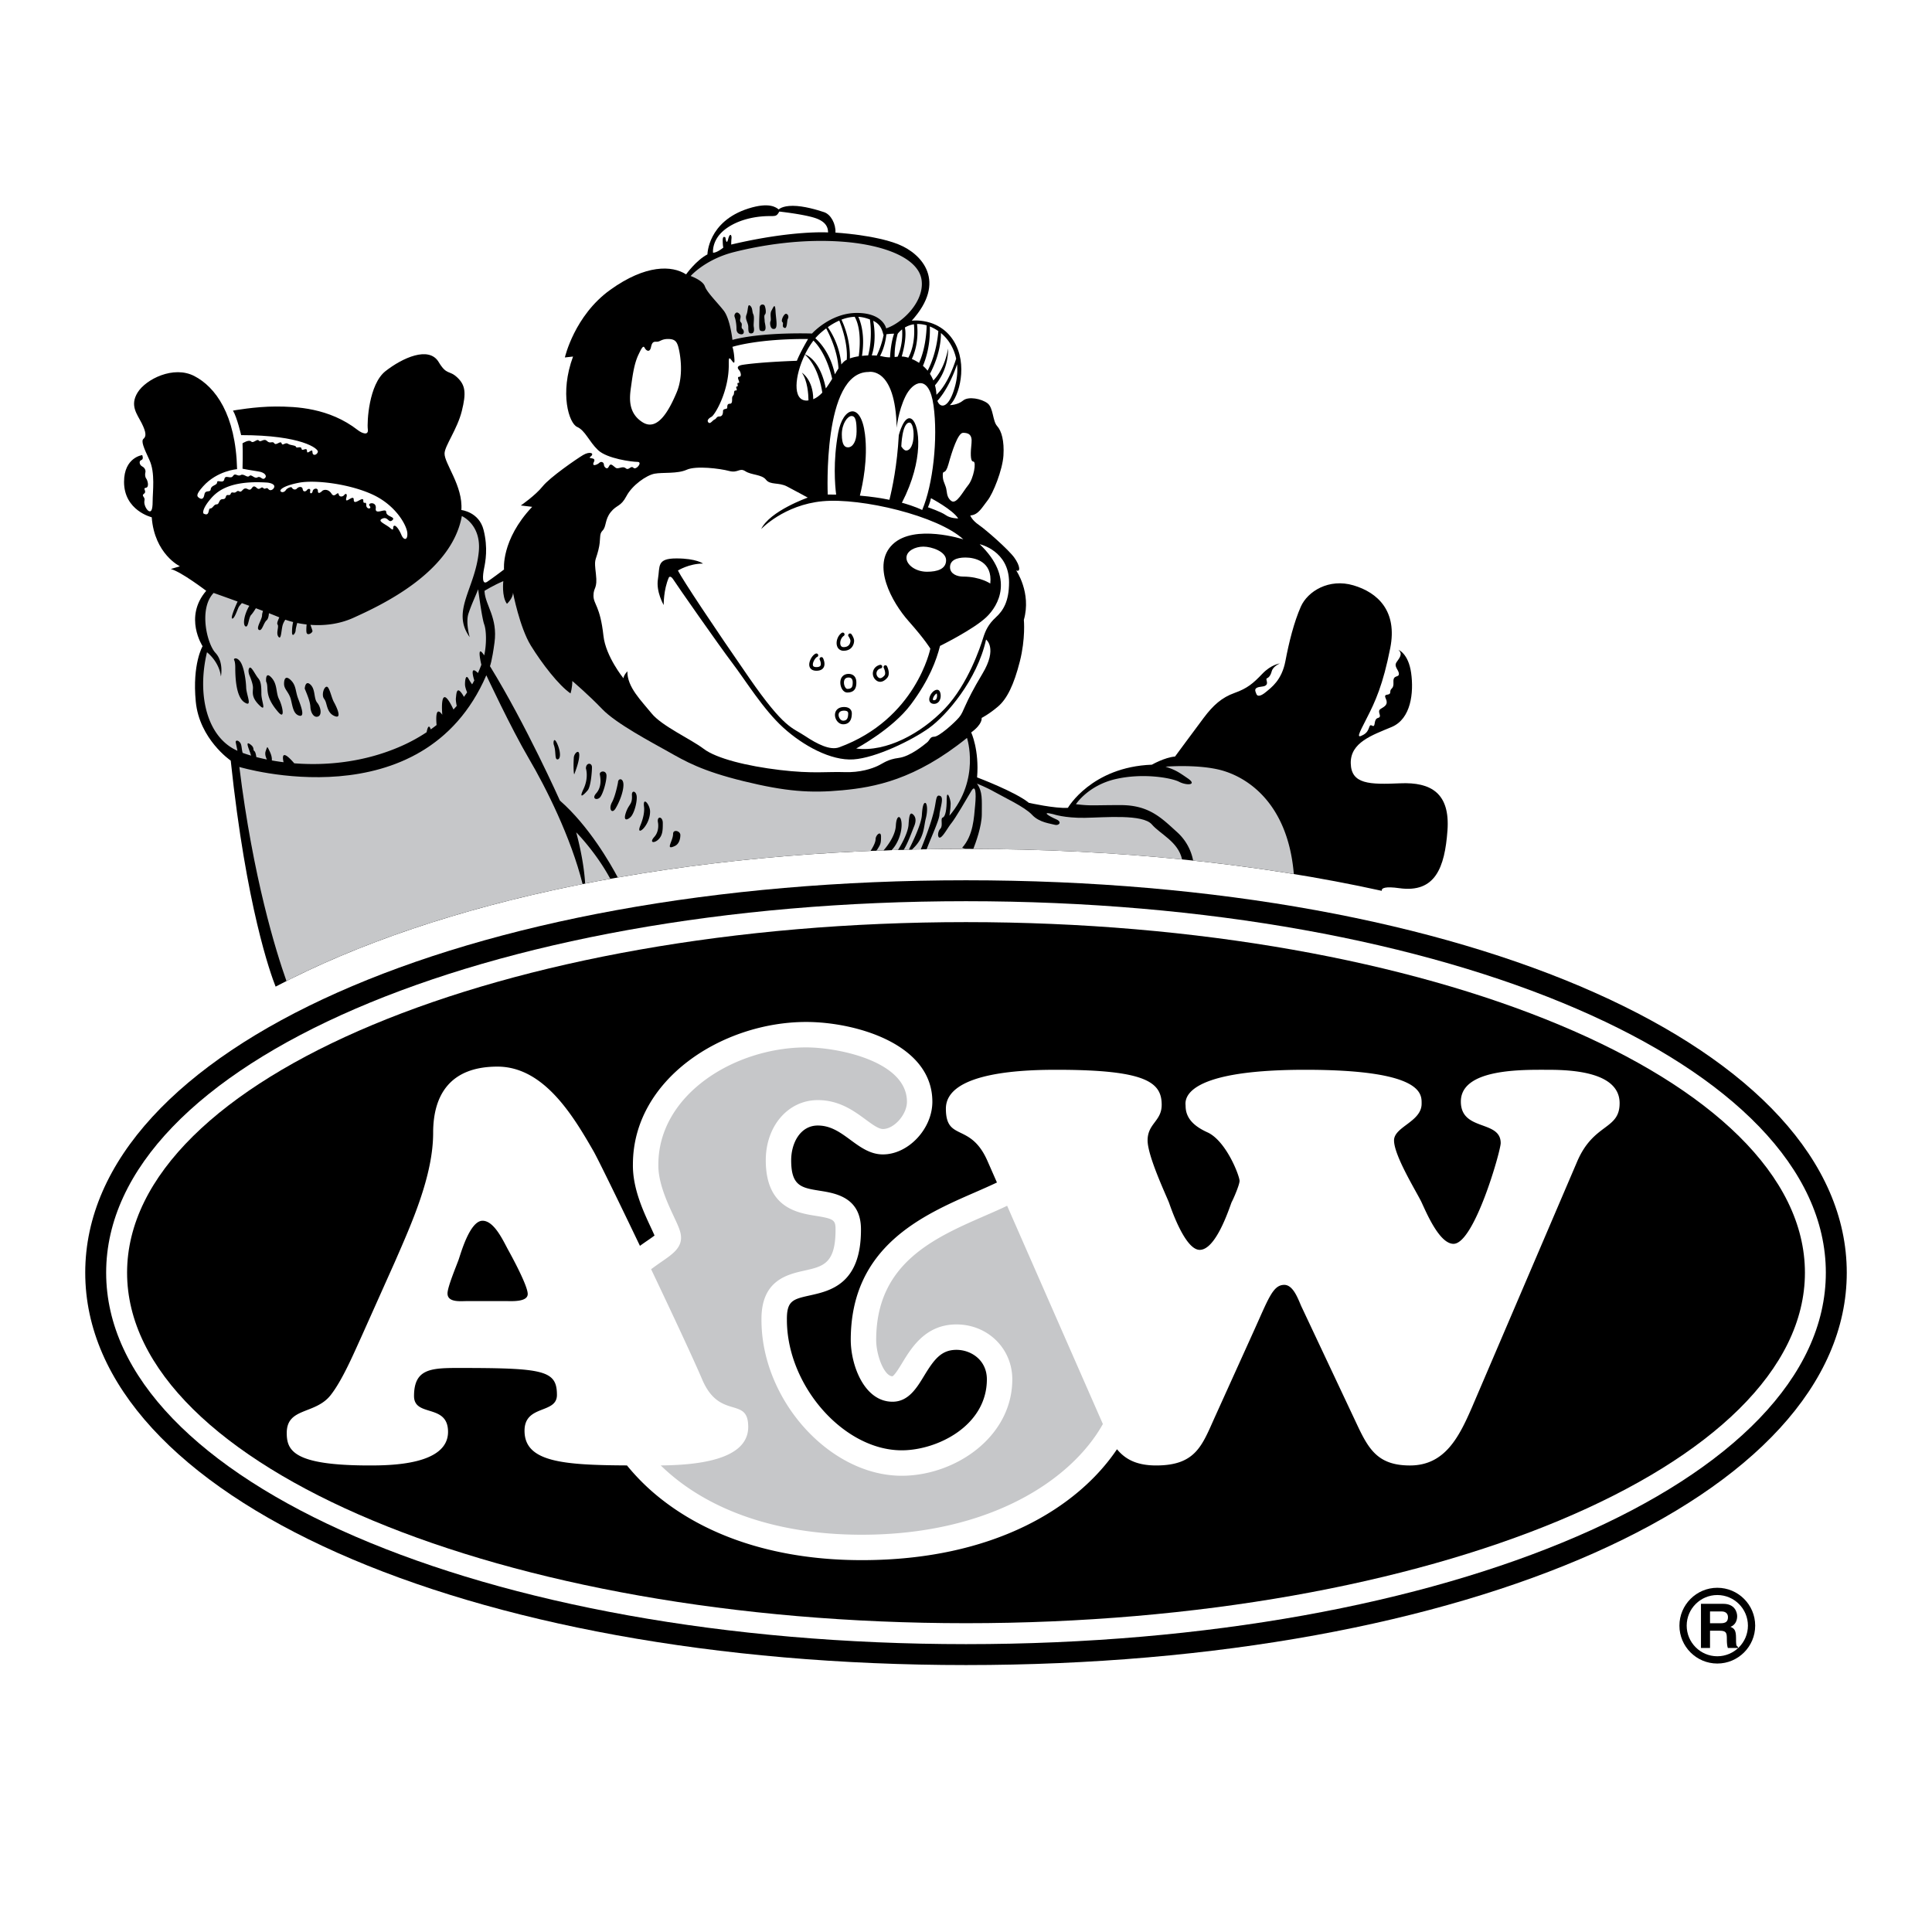
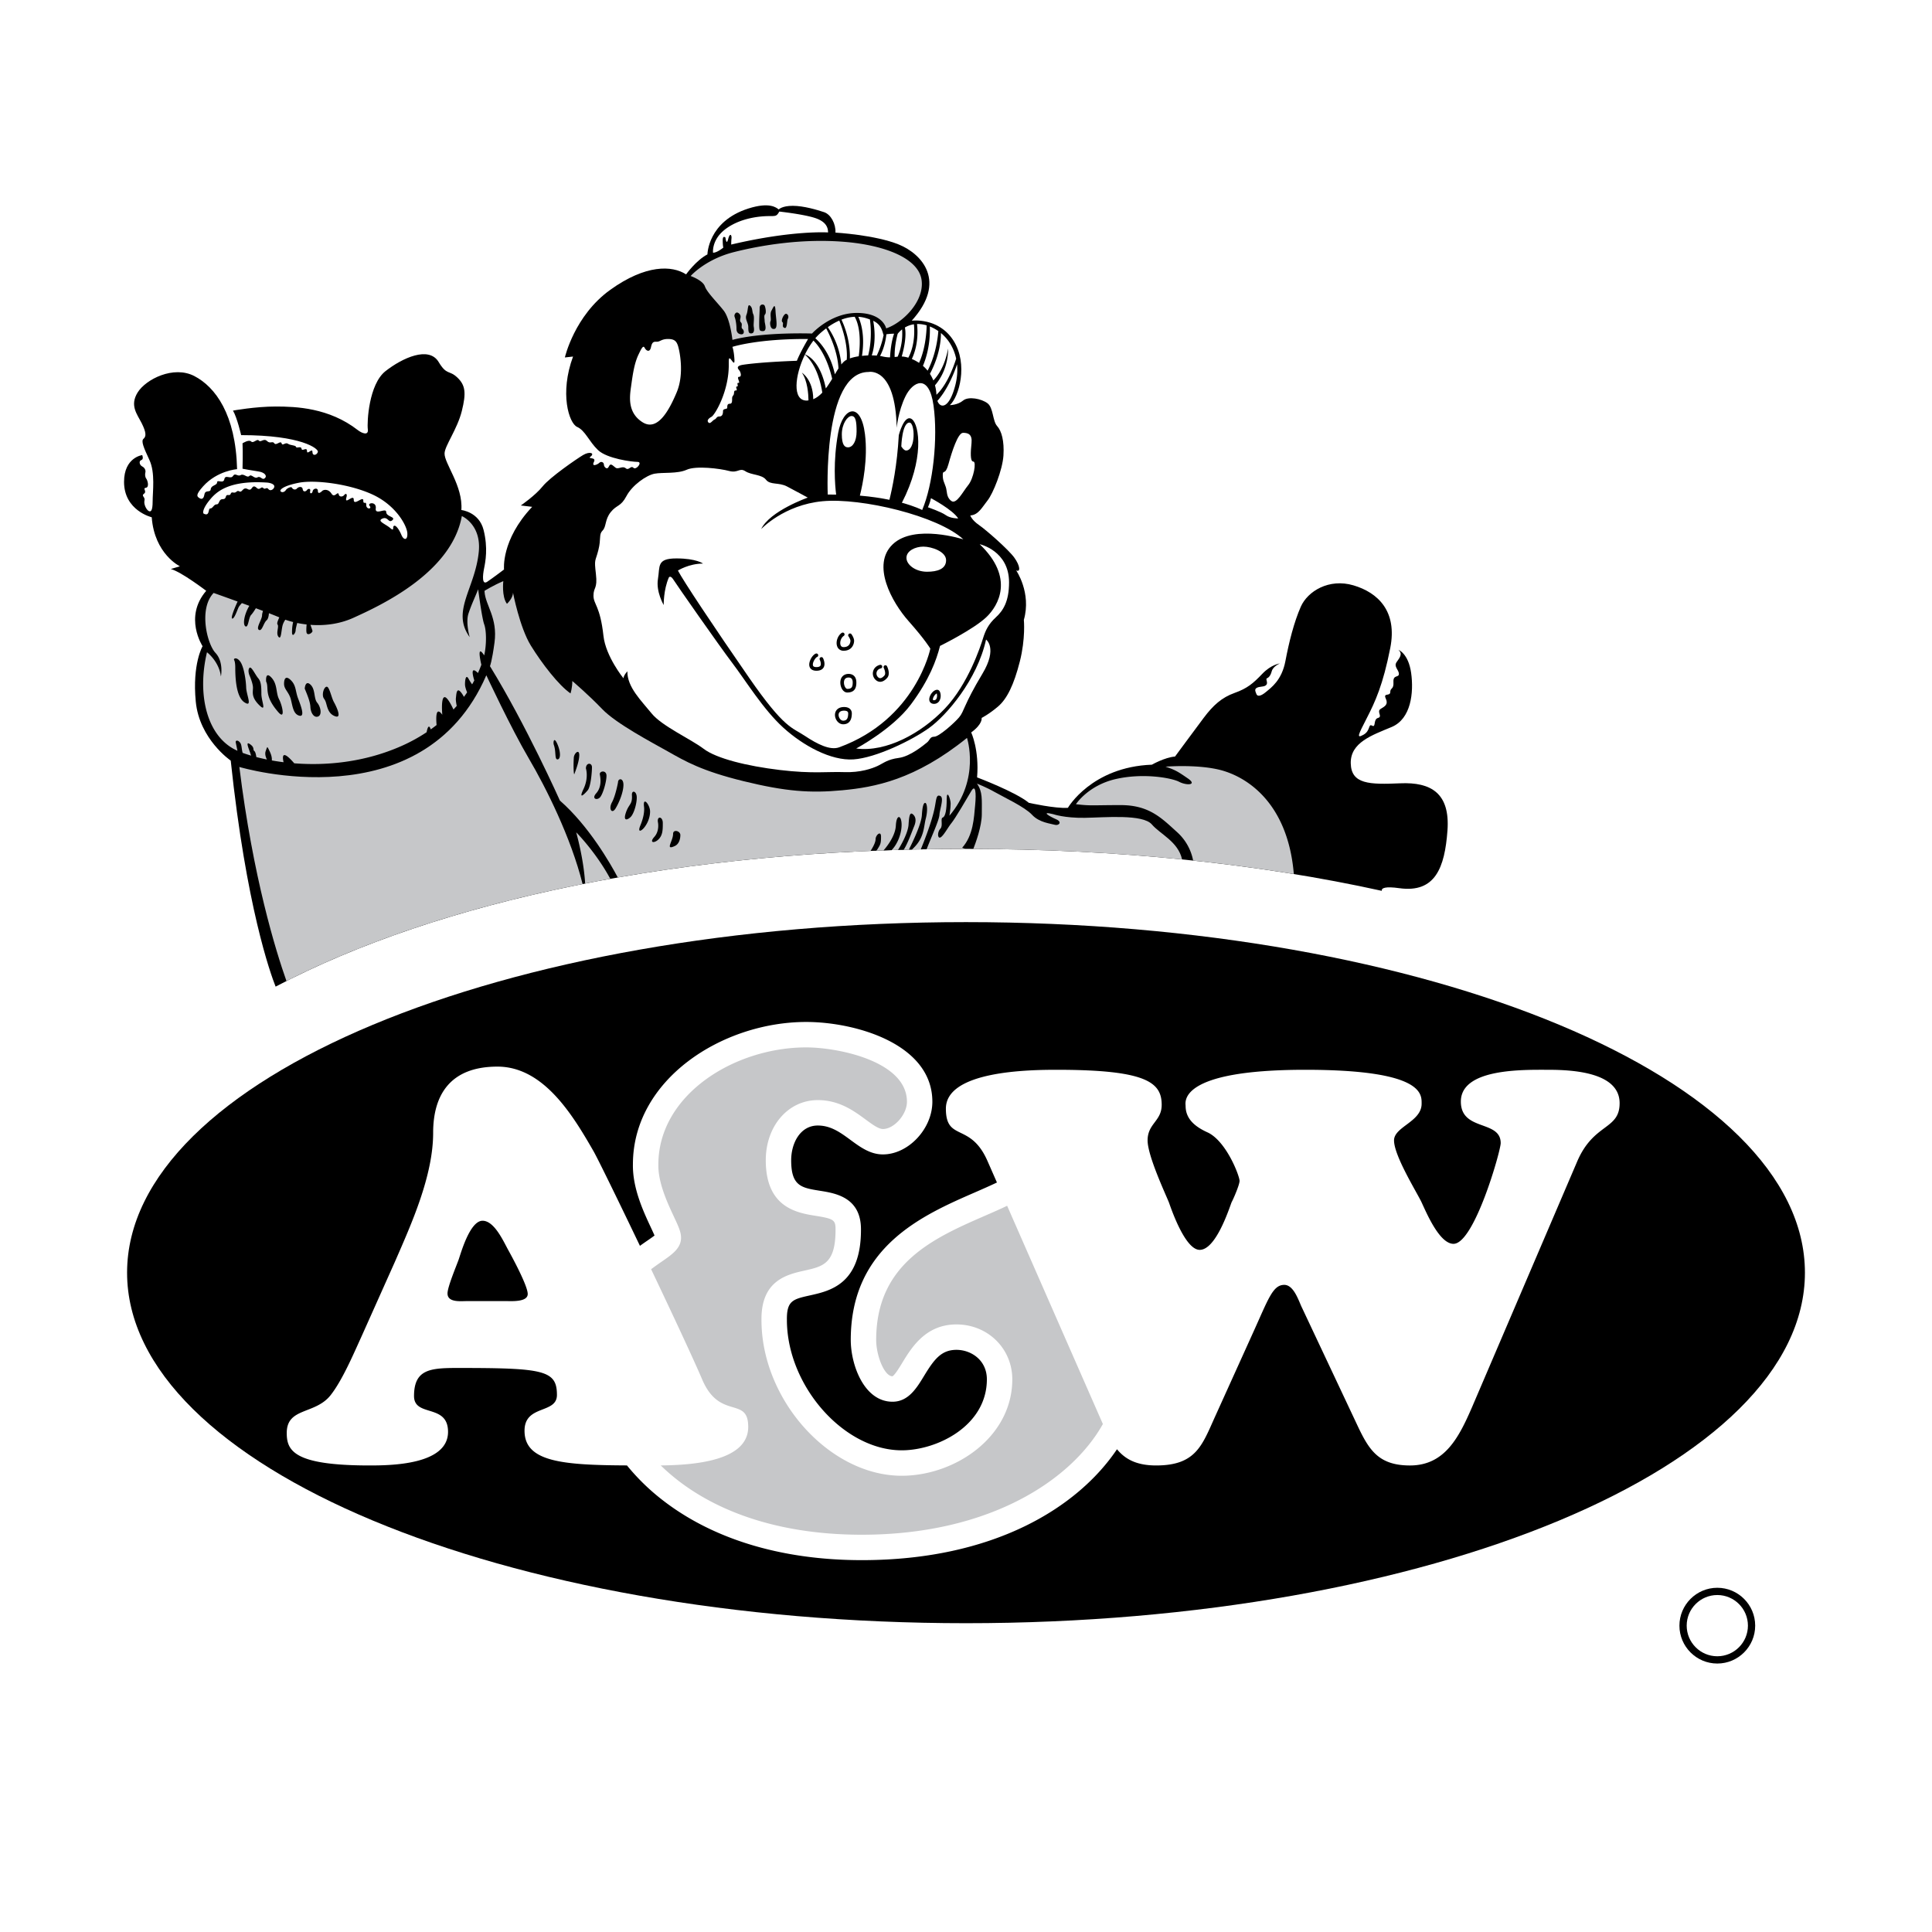
<svg xmlns="http://www.w3.org/2000/svg" width="2500" height="2500" viewBox="0 0 192.756 192.756">
  <g fill-rule="evenodd" clip-rule="evenodd">
-     <path fill="#fff" d="M0 0h192.756v192.756H0V0z" />
    <path d="M15.138 51.607c.272 3.669 2.809 4.892 2.809 4.892l-.906.272c1.042.272 3.533 2.175 3.533 2.175-2.265 2.627-.362 5.525-.362 5.525s-1.042 1.767-.68 5.526c.362 3.76 3.488 5.889 3.488 5.889 1.548 14.593 3.971 21.272 4.478 22.549 16.292-8.583 40.488-13.741 68.88-13.741 15.226 0 29.241 1.485 41.481 4.183-.041-.284.35-.459 1.754-.263 3.578.498 4.529-2.039 4.801-5.753s-1.631-4.847-4.711-4.711c-3.08.136-4.891.091-4.938-1.993-.045-2.083 2.129-2.808 4.078-3.624 1.947-.815 2.219-3.442 1.947-5.39s-1.268-2.31-1.268-2.31c.451.408.135.77-.182 1.223-.316.453.227.77.227 1.178 0 .407-.59.045-.543.815.045.77-.318.543-.318.997s-.725.045-.453.634-.045.77-.498 1.042.227.771-.271.906-.182.997-.59.77c-.406-.227-.135.499-.859.906-.725.408-.545.045.316-1.631s1.631-3.352 2.355-7.021-1.223-5.526-3.668-6.251c-2.447-.725-4.576.589-5.256 2.129s-1.178 3.533-1.539 5.436c-.363 1.902-1.404 2.627-1.947 3.08-.545.453-.861.453-.951.181-.092-.272-.363-.634.543-.725s.316-.725.498-.815.363-.227.498-.725c.137-.498.814-.77.814-.77s-.859.09-1.766 1.042c-.906.951-1.494 1.449-2.764 1.902-1.268.453-2.129 1.223-3.08 2.492s-2.854 3.85-2.854 3.85c-1.041.09-2.311.815-2.311.815-6.023.226-8.379 4.303-8.379 4.303-1.27.091-3.896-.499-3.896-.499-1.312-1.087-5.164-2.537-5.164-2.537.227-2.763-.588-4.484-.588-4.484 1.178-.86 1.042-1.449 1.042-1.449s.727-.362 1.631-1.133c.906-.77 1.586-2.174 2.176-4.484.588-2.31.406-4.167.406-4.167.771-2.718-.77-4.938-.77-4.938.453.227.408-.453-.182-1.268-.588-.815-2.809-2.763-3.533-3.261-.724-.499-.86-.951-.86-.951.815-.046 1.179-.815 1.722-1.495.543-.679 1.494-3.035 1.586-4.484.09-1.449-.182-2.446-.635-2.944-.453-.498-.363-1.812-.951-2.265-.59-.453-1.903-.725-2.446-.271-.544.453-1.314.453-1.314.453.906-.815 1.857-4.077.362-6.432s-4.167-1.993-4.167-1.993c3.533-3.896 1.042-6.659-1.313-7.609-2.355-.952-6.296-1.178-6.296-1.178.045-.861-.453-1.812-1.133-2.039-.679-.227-2.038-.634-3.125-.634-1.087 0-1.404.363-1.404.363-.227-.182-.906-.77-3.035-.091-4.039 1.289-4.076 4.575-4.076 4.575-1.133.589-2.129 1.993-2.129 1.993-1.404-.906-4.031-.997-7.564 1.54-3.586 2.574-4.53 6.749-4.53 6.749l.815-.09c-1.359 3.669-.407 6.659.408 7.021.815.362 1.178 1.449 2.083 2.31.906.861 3.397 1.178 3.941 1.178s-.136.861-.408.589c-.271-.272-.453.317-.77.045s-.725.136-.997-.045c-.271-.181-.498-.543-.679-.136-.181.408-.499.046-.499-.181s-.271-.362-.453-.182c-.181.182-.815.453-.543-.09.271-.543-.725-.227-.317-.543.408-.317-.091-.544-.77-.136-.68.408-3.307 2.219-4.032 3.125-.725.906-2.174 1.903-2.174 1.903l1.132.136c-3.125 3.307-2.808 6.251-2.808 6.251s-1.133.861-1.676 1.223c-.544.363-.454-.634-.317-1.313.136-.679.408-2.039-.045-3.85s-2.219-1.993-2.219-1.993c.181-2.4-1.722-4.666-1.676-5.662.035-.769 1.268-2.4 1.721-4.212s.362-2.582-.453-3.352c-.813-.768-1.042-.181-1.857-1.54-.976-1.627-3.624-.407-5.3.906-1.676 1.313-1.857 5.118-1.767 5.798.091.679-.588.407-.996.09-2.868-2.23-6.161-2.355-8.199-2.355-2.038 0-4.258.408-4.258.408.408.68.815 2.446.815 2.446 6.025 0 7.746 1.359 7.655 1.676-.09.317-.543.453-.543 0s-.544.362-.544-.091c0-.453-.498.091-.543-.226-.046-.317-.499 0-.544-.181s-.543-.136-.815-.317c-.271-.182-.543.271-.634-.045-.091-.317-.544.271-.725 0-.181-.272-.408.09-.725-.227s-.634.181-.815-.045-.543.317-.77.09c-.227-.227-.86.182-.86.182.045.905 0 2.536 0 2.536s.951.182 1.585.272c.634.091.906.453.634.68-.272.226-.408-.272-.725-.091s-.589-.362-.815-.136-.543-.272-.861-.091c-.317.181-.543-.271-.77.091s-.77-.181-.861.317c-.09.498-.724 0-.724.317s-.589.271-.634.679c-.045.408-.544 0-.634.543-.09.544-.362.453-.543.317-.182-.136-.362-.272.408-1.133 1.416-1.582 3.397-1.721 3.397-1.721-.136-5.481-2.174-8.199-4.258-9.286-2.083-1.087-4.847.317-5.662 1.631-.815 1.313-.045 2.174.408 3.08.453.906.453 1.313.181 1.54-.271.227 0 .86.589 2.129.589 1.268.317 3.171.317 4.122s-.181 1.087-.408.951c-.226-.136-.498-.68-.407-1.042s-.362-.453-.045-.679c.317-.227-.181-.544.181-.589.362-.045.181-.725.045-.906-.136-.182-.136-.453-.09-.634.045-.181-.046-.453-.317-.589-.272-.136-.362-.543-.091-.634.272-.09.091-.498.091-.498s-1.812.226-1.812 2.672c-.001 2.87 2.762 3.531 2.762 3.531z" />
    <path d="M81.015 33.277s-4.862-.181-7.942.634c0 0-.211-2.084-.876-2.93-.664-.845-1.661-1.812-1.872-2.416-.212-.604-1.419-1.027-1.419-1.027s1.45-1.661 4.318-2.386c2.869-.725 6.885-1.359 10.992-1.026 4.107.332 7.429 1.661 7.73 3.805.303 2.144-1.902 4.288-3.533 4.832 0 0-.302-1.541-2.929-1.541s-4.469 2.055-4.469 2.055zM42.975 72.772c.202-.143.397-.288.584-.435-.053-.586-.121-1.971.569-1.027 0 0-.332-3.572 1.116-.522.111-.12.22-.24.324-.359-.049-.24-.109-.596-.081-.794.045-.317.045-1.223.589-.453.085.121.152.235.211.346.111-.152.218-.303.318-.451-.105-.252-.212-.568-.212-.801 0-.453.091-1.042.363-.543.102.186.228.378.347.546.077-.133.15-.264.218-.391-.168-.545-.385-1.474.365-.741.14-.31.251-.588.338-.827-.157-.685-.404-1.986.285-.932.242-1.068.228-2.472.002-3.091-.242-.664-.604-3.503-.604-3.503-.362.906-.665 1.51-.966 2.416-.302.906.121 2.356.121 2.356-1.872-2.598.543-4.832.906-8.516.269-2.729-1.691-3.563-1.691-3.563-1.026 5.677-8.153 8.939-10.811 10.147-1.425.647-2.936.806-4.292.705.085.239.177.502.2.593.045.182-.499.544-.589.182-.037-.149-.021-.468.005-.811a10.193 10.193 0 0 1-.937-.149c-.081.301-.156.61-.156.733 0 .271-.362.77-.362.181 0-.287.023-.648.113-1.007a8.964 8.964 0 0 1-.782-.233c-.121.179-.232.39-.282.606-.136.589-.136 1.449-.408 1.087s.091-.996-.09-1.223c-.076-.096.032-.391.183-.702a39.826 39.826 0 0 0-1.038-.417c-.018.271-.075.575-.232.71-.317.272-.453 1.132-.77.951s.317-1.042.317-1.45c0-.107.038-.265.094-.438l-.713-.268c-.17.274-.352.546-.467.662-.272.271-.272 1.358-.589 1.132-.248-.177-.134-1.13.404-2.035-.249-.092-.497-.183-.741-.271a3.114 3.114 0 0 0-.297.359c-.136.227-.453 1.269-.68 1.178-.137-.055.189-.918.548-1.693-1.317-.479-2.39-.858-2.39-.858-1.51 1.57-.665 5.073.181 5.979.846.906.544 2.355.544 2.355-.182-1.51-1.389-2.416-1.389-2.416-1.009 4.213-.03 8.477 3.04 9.828l-.171-.83c-.045-.227.227-.272.453.045.152.212.124.607.236.995.262.094.543.186.842.273-.063-.193-.14-.421-.218-.635-.181-.498-.227-.77.181-.453s.181.499.363.634c.109.082.168.377.198.6.334.087.688.168 1.056.243-.112-.217-.23-.545-.122-.842.181-.498.136-.498.362-.045.186.372.273.682.251.981.376.067.766.127 1.17.177-.128-.562-.168-1.322 1.065.108 3.18.25 7.001-.092 10.68-1.719a16.865 16.865 0 0 0 2.526-1.381c.078-.405.22-.869.412-.283zM57.49 83.043c.618 2.316.826 4.045.891 5.109.828-.163 1.665-.319 2.508-.471-1.444-2.679-3.399-4.638-3.399-4.638zM111.816 80.325c2.869 0 4.107 1.329 5.646 2.718a5.106 5.106 0 0 1 1.578 2.817c3.445.366 6.797.814 10.045 1.343-.607-7.266-4.863-9.834-7.576-10.44-2.301-.515-5.225-.272-5.225-.272.996.332 1.27.513 2.234 1.177.967.665-.121.725-.875.333-.756-.393-3.594-.906-6.342-.271s-3.955 2.506-3.955 2.506c1.541.18 1.601.089 4.47.089z" fill="#c6c7c9" />
    <path d="M97.955 81.231c0 1.201-.615 2.877-.848 3.468 7.238.022 14.203.38 20.828 1.045-.385-1.772-2.178-2.516-3.01-3.486-.904-1.057-4.68-.694-6.703-.664-2.023.03-3.141-.363-3.141-.363-1.328-.332-.332.242.303.514.633.271.24.664-.152.543s-1.539-.211-2.264-.997-2.869-1.781-3.715-2.265-1.781-.846-1.781-.846c.575.817.483 1.571.483 3.051zM49.337 64.109c-.252 1.886-.453 2.355-.453 2.355 3.624 5.889 6.976 13.408 6.976 13.408 2.889 2.528 5.028 6.263 5.777 7.674 10.546-1.849 22.218-2.849 34.702-2.852l-.346-.112c1.117-1.238 1.177-2.989 1.298-4.258.121-1.268.029-2.114-.393-1.389-.422.725-1.63 2.778-1.962 3.171-.333.393-.815 1.329-1.118 1.449-.302.121-.302-.573 0-.875s-.03-1.027.242-1.117.393-.815.393-1.842.393 0 .393.453-.121 1.208-.121 1.208c3.11-3.654 1.751-7.761 1.751-7.761-5.194 4.197-9.241 4.922-12.441 5.224-3.201.302-5.647.121-9.844-.906-4.198-1.027-5.828-1.993-7.489-2.929-1.661-.936-5.224-2.809-6.613-4.258-1.389-1.449-2.989-2.808-2.989-2.808 0 .694-.181 1.238-.181 1.238-1.178-.815-2.839-2.959-3.956-4.771-1.118-1.812-1.782-5.285-1.782-5.285 0 .574-.604 1.117-.604 1.117-.543-.725-.362-2.265-.362-2.265-.997.423-1.872.967-1.872.967v.09c.088 1.36 1.326 2.598.994 5.074zM58.126 88.201c-1.165-4.665-3.677-9.657-5.347-12.496-1.812-3.08-4.258-8.334-4.258-8.334C42.18 82.046 23.88 76.52 23.88 76.52c1.364 11.045 3.65 18.394 4.699 21.355 8.127-4.119 18.118-7.411 29.547-9.674z" fill="#c6c7c9" />
    <path d="M20.325 51.245c-.115-.057-.091-.498.521-1.268s1.76-2.084 5.753-1.834c.362.022.793.158.77.408-.022.249-.385.498-.588.249-.204-.249-.317.091-.521-.113-.204-.204-.338.271-.634 0-.544-.498-.408.385-.906.113-.498-.272-.543.385-.838.227s-.249.181-.611.113c-.362-.067-.136.295-.498.25-.363-.045-.113.408-.544.408-.43 0-.317.521-.611.521s-.385.408-.634.408c-.252-.003-.025.835-.659.518zM28.002 49.025c-.136-.136.204-.543 1.812-.861 1.608-.317 5.096.113 7.406 1.2 2.31 1.087 3.375 3.081 3.42 3.828.045.747-.362.725-.589.181-.227-.543-.566-1.019-.748-.905-.181.113.091.611-.385.204s-1.336-.679-.77-.929c.566-.249.611.499.997.159.385-.34-.612-.34-.612-.815s-1.132.362-1.042-.362c.091-.725-.883-.566-.611-.249.272.317-.339.385-.339-.091s-.294.045-.294-.453-.951.589-.951-.068-.983.63-.725-.271c.091-.317-.068-.408-.227-.204s-.492.199-.543-.045c-.091-.43-.407.408-.725-.09-.317-.499-.793-.408-.929-.272s-.43.362-.43 0-.476-.249-.521.022c-.045.272-.317.295-.249 0 .068-.294-.204-.271-.317-.113-.113.158-.385.226-.43-.091-.045-.317-.43-.227-.566-.068-.136.159-.381.144-.521-.091-.068-.113-.476.068-.589.25-.114.18-.363.293-.522.134zM82.615 23.191s-3.502-.242-9.663 1.208c0 0 0-.332.03-.634s-.151-.604-.332.09-.272-.151-.272-.151-.272-.272-.272.272c0 .543.061.725.061.725s-.604.513-1.026.513c0 0-.182-1.359 1.358-2.446 1.54-1.087 3.503-1.208 4.228-1.208.725 0 .755 0 1.027-.453 0 0 2.234.242 3.442.604s1.419.967 1.419 1.48zM80.622 33.821s-.785 1.329-1.117 2.174c0 0-3.429.108-5.345.393-.815.121-.514.422-.393.574.121.151.271.634-.03.634s.181.634-.061.604c-.241-.03.061.362-.151.362s.121.393-.09.393-.181.121-.211.332c-.03.211-.181.181-.181.483s0 .513-.242.513-.242.212-.242.393c0 .182-.423.061-.423.333s-.06.543-.362.543-.271.211-.483.302c-.211.09-.422.483-.604.302s-.03-.393.302-.574c.333-.181 1.722-2.503 1.722-5.164 0-.543-.03-.906.271-.483s.332.302.272-.362c-.061-.665-.181-.966-.181-.966s2.476-.816 7.549-.786zM63.711 35.361c.249-.516.453-.966.604-.664.151.302.514.513.635-.061.121-.574.302-.543.604-.543s.453-.272 1.087-.272c.634 0 .845.211.997.665.151.453.664 2.778-.121 4.65-.785 1.873-1.933 3.926-3.412 2.99-1.48-.937-1.299-2.477-1.147-3.533.149-1.058.3-2.296.753-3.232zM89.258 35.62l.302-.036c.176-.405.54-1.422.442-2.72-.29.227-.438.438-.441.442-.131.495-.327 1.399-.303 2.314zM85.999 35.504c.209-.022.417-.036.617-.042.119-.447.421-1.831.174-3.592a9.34 9.34 0 0 0-.378-.125 3.42 3.42 0 0 0-.777-.137c.223.475.693 1.793.364 3.896zM86.974 35.458c.181.001.349.009.499.02a8.76 8.76 0 0 0 .691-2.086.787.787 0 0 1-.03.005c-.179-.782-.491-1.14-1.012-1.39.12.656.299 2.114-.148 3.451zM92.779 37.3c.139.213.251.435.342.657.342-.346 1.135-1.319 1.468-3.178 0 0 .123 2.013-1.306 3.662.088.326.133.646.146.944.407-.372 1.252-1.366 1.967-3.598-.224-1.057-.767-1.941-1.52-2.561.009.595-.086 2.158-1.097 4.074zM92.768 32.573c.027.582.023 2.25-.687 3.927.175.151.331.312.467.481.305-.579.906-1.946 1.07-3.948a4.126 4.126 0 0 0-.85-.46zM89.966 35.567c.19.007.403.042.655.12.229-.411.723-1.538.562-3.333a2.5 2.5 0 0 0-.902.321c.085.401.139 1.285-.315 2.892z" fill="#fff" />
    <path d="M84.792 35.76c.271-.098.573-.167.883-.214.092-.647.305-2.695-.403-3.941a4.144 4.144 0 0 0-1.319.288c.267.557.885 2.053.839 3.867zM89.204 33.292a6.05 6.05 0 0 0-.77.058c-.041.408-.179 1.312-.63 2.164.075.011.144.023.194.036.319.08.577.104.802.103.024-.48.109-1.53.404-2.361zM92.455 32.464a3.017 3.017 0 0 0-.963-.137c.064.529.162 2.039-.518 3.489l.013.005c.261.111.493.241.706.382.209-.443.703-1.7.762-3.739zM93.525 39.996c.285.771 1.179.809 1.788-1.569.188-.732.235-1.43.172-2.076-.253.755-.899 2.453-1.96 3.645zM81.159 33.98c-.315.41-.602.882-.845 1.378.23.078 1.526.641 2.078 3.394.228-.301.438-.629.634-.957-.199-.879-.73-2.678-1.867-3.815zM83.295 37.344c.123-.207.242-.405.36-.585-.031-.704-.238-2.129-1.227-3.997a9.212 9.212 0 0 0-.637.523 4.94 4.94 0 0 0-.446.464c.45.392 1.503 1.501 1.95 3.595zM83.737 31.982a6.364 6.364 0 0 0-1.146.661 7.85 7.85 0 0 1 1.348 3.721c.151-.19.302-.343.459-.43.025-.014.053-.026.08-.039.054-.605.034-1.935-.741-3.913z" fill="#fff" />
    <path d="M80.003 37.18s1.124.693 1.134 2.651c.334-.137.634-.369.905-.658-.118-.796-.52-2.728-1.736-3.798-1.016 2.089-1.275 4.591.173 4.591.063 0 .123-.013.184-.02-.009-.608-.094-1.959-.66-2.766zM93.139 40.464c-.453-3.262-2.084-2.401-2.809-.906-.725 1.495-.866 3.12-.866 3.12-.13-6.155-2.803-5.566-2.803-5.566-4.62 0-4.077 12.23-4.077 12.23.289-.004.564-.001.839.002-.121-.949-.319-3.313.202-6.162.472-2.579 2.265-3.171 2.673.136.303 2.461-.221 4.994-.509 6.131 1.147.096 2.123.247 2.948.416.277-1.105.775-3.433.936-6.45 0 0 .549-2.174 1.319-1.585.747.571 1.229 3.995-1.01 8.329 1.354.37 2.023.725 2.023.725 1.088-2.538 1.587-7.158 1.134-10.42z" fill="#fff" />
    <path d="M84.601 44.631c-.317 0-.612-.226-.612-1.291s.566-1.834.974-1.834.499.543.499 1.54c-.001.996-.386 1.585-.861 1.585zM90.399 44.949c-.227 0-.476-.408-.476-.408s.068-2.378.815-2.378c.567 0 .635 2.786-.339 2.786zM94.362 48.587c-.174-.522-.302-.634-.302-1.208s.242.121.573-1.087c.333-1.208.937-3.11 1.45-3.11.513 0 .936.151.846 1.026-.091.876-.151 1.842.18 1.842.332 0 .031 1.691-.513 2.355-.543.665-1.178 1.963-1.691 1.57-.513-.391-.392-.934-.543-1.388zM92.581 50.611s.211-.453.302-.906c0 0 2.174 1.147 2.718 2.023 0 0-.785 0-1.238-.332-.454-.332-1.782-.785-1.782-.785zM96.113 53.812s-4.862-1.57-7.036.483c-2.174 2.053-.091 5.798 1.57 7.67 1.661 1.872 2.174 2.748 2.174 2.748s-1.411 7.028-9.089 9.844c-.906.332-2.174-.302-3.443-1.147-1.268-.846-2.023-.695-5.556-5.798-3.533-5.104-6.583-9.693-7.096-10.689 0 0 1.087-.695 2.506-.695 0 0-.664-.514-2.657-.514s-1.63.785-1.842 2.054c-.211 1.268.574 2.597.574 2.597s-.031-1.51.513-2.748c0 0 .151-.272.453.211.302.483 4.56 6.583 5.889 8.334 1.329 1.751 3.08 4.62 5.073 6.432 1.993 1.812 4.771 3.322 7.006 3.171 2.234-.151 5.828-1.902 7.549-3.14 1.721-1.238 4.801-4.802 5.678-8.818 0 0 1.184.843-.363 3.412-1.872 3.111-1.812 3.745-2.325 4.349-.514.604-2.023 1.933-2.477 1.933-.453 0-.423.332-.725.574s-1.661 1.389-2.809 1.54-1.51.513-2.083.785-1.751.695-3.382.634c-1.63-.061-3.11.181-6.401-.211-3.292-.393-6.342-1.147-7.61-2.114-1.268-.966-4.167-2.265-5.194-3.533s-2.446-2.627-2.416-4.197c0 0-.362.362-.393.694 0 0-1.767-2.179-1.993-4.228-.332-3.02-.997-3.141-.997-4.017 0-.875.422-.634.242-2.174-.182-1.54-.061-1.177.241-2.355s.03-1.57.423-1.963.211-1.087.815-1.842c.604-.755.997-.513 1.57-1.601.574-1.087 1.993-2.083 2.809-2.234.815-.151 2.265.03 3.201-.393.936-.422 3.322-.121 4.228.121.905.242 1.026-.362 1.63.03s1.63.302 2.054.846c.422.543 1.268.242 2.083.664.815.423 2.083 1.118 2.083 1.118s-3.775 1.329-4.65 3.14c0 0 2.265-2.416 6.13-2.778s11.507 1.45 14.043 3.805z" fill="#fff" />
-     <path d="M92.49 57.043c-1.147 0-2.054-.695-2.054-1.389 0-.695.876-1.117 1.691-1.117s2.265.483 2.265 1.359c0 .875-.876 1.147-1.902 1.147zM96.083 57.526c-.604 0-1.299-.272-1.299-.936 0-.665.604-.966 1.54-.966.937 0 2.718.393 2.476 2.597.001 0-.995-.695-2.717-.695z" fill="#fff" />
+     <path d="M92.49 57.043c-1.147 0-2.054-.695-2.054-1.389 0-.695.876-1.117 1.691-1.117s2.265.483 2.265 1.359c0 .875-.876 1.147-1.902 1.147zM96.083 57.526z" fill="#fff" />
    <path d="M97.744 54.295s2.93.634 2.93 3.805c0 1.933-.604 2.838-1.33 3.503-.725.665-1.025 1.299-1.268 2.084-.242.785-1.479 4.56-3.805 7.006-2.326 2.446-5.828 4.378-8.848 3.986 0 0 3.624-1.933 5.466-4.409s2.537-4.409 2.899-5.828c0 0 3.319-1.633 4.62-2.869 1.209-1.148 2.838-3.927-.664-7.278z" fill="#fff" />
-     <path d="M8.504 126.975c0-22.318 37.778-39.149 87.874-39.149 50.097 0 87.874 16.831 87.874 39.149s-37.777 39.148-87.874 39.148c-50.096 0-87.874-16.83-87.874-39.148z" />
    <path d="M10.591 126.975c0-20.783 37.682-37.062 85.787-37.062 48.104 0 85.786 16.278 85.786 37.062 0 20.781-37.682 37.061-85.786 37.061-48.105-.001-85.787-16.28-85.787-37.061z" fill="#fff" />
    <path d="M96.378 161.947c46.226 0 83.7-15.658 83.7-34.973 0-19.316-37.475-34.974-83.7-34.974s-83.699 15.658-83.699 34.974c0 19.315 37.474 34.973 83.699 34.973z" />
    <path d="M154.496 106.734c-2.508 0-8.746-.164-8.746 3.168 0 3.002 3.975 1.801 3.975 4.148 0 .766-2.631 10.047-4.709 10.047-1.469 0-2.814-3.385-3.242-4.258-.611-1.201-2.691-4.586-2.691-6.061 0-1.365 2.752-1.857 2.752-3.658 0-.93.246-3.387-11.621-3.387-12.781 0-11.926 3.277-11.926 3.604 0 1.365 1.039 2.131 2.264 2.676 1.834.93 3.119 4.314 3.119 4.805 0 .383-.611 1.803-.795 2.131-.307.818-1.592 4.75-3.182 4.75-1.406 0-2.752-3.822-3.057-4.695-.246-.656-2.141-4.643-2.141-6.225 0-1.693 1.406-1.912 1.406-3.549 0-2.24-1.529-3.496-10.459-3.496-2.814 0-11.071.109-11.071 3.877 0 3.332 2.447 1.311 4.159 5.242l.934 2.125c-.662.316-1.389.635-2.148.967-5.248 2.285-12.436 5.414-12.436 14.738 0 2.488 1.325 6.168 4.169 6.168 1.576 0 2.403-1.359 3.133-2.557.992-1.629 1.705-2.619 3.242-2.619 1.472 0 3.036 1.031 3.036 2.941 0 4.621-4.935 7.082-8.498 7.082-5.78 0-11.453-6.447-11.453-13.018-.022-1.918.611-2.061 2.307-2.439 2.024-.451 5.083-1.137 5.083-6.529.033-3.25-2.54-3.66-4.078-3.906-1.86-.297-2.885-.461-2.885-3.043 0-1.725.913-3.469 2.655-3.469 1.308 0 2.264.703 3.275 1.447.96.705 1.953 1.436 3.221 1.436 2.536 0 4.935-2.553 4.935-5.256 0-5.797-7.721-7.959-12.588-7.959-8.349 0-17.288 5.711-17.288 14.213-.041 2.373 1.056 4.717 1.781 6.268.128.273.275.588.376.826-.2.154-.485.352-.732.521-.224.154-.468.322-.724.508-2.198-4.59-4.199-8.686-4.624-9.43-2.067-3.6-4.982-8.451-9.594-8.451-4.717 0-6.413 2.834-6.413 6.598 0 4.307-2.173 9.105-3.813 12.869l-3.333 7.453c-.793 1.736-1.905 4.355-3.069 5.84-1.535 1.979-4.392 1.209-4.392 3.791 0 1.76.688 3.242 8.255 3.242 2.116 0 7.837-.055 7.837-3.352 0-2.857-3.393-1.43-3.393-3.572 0-2.693 1.644-2.803 4.399-2.803 8.534 0 9.859.221 9.859 2.693 0 1.924-3.233.934-3.233 3.572 0 3.107 3.796 3.426 10.218 3.459a21.643 21.643 0 0 0 3.11 3.107c5.093 4.148 12.118 6.342 20.317 6.342 13.254 0 21.594-5.314 25.463-11.064.822.996 1.957 1.617 3.908 1.617 3.975 0 4.588-2.02 5.871-4.859l3.73-8.244c1.592-3.494 2.02-4.914 3.182-4.914.979 0 1.467 1.693 1.773 2.293l5.631 11.957c1.102 2.295 2.08 3.768 5.137 3.768 3.486 0 4.893-2.838 6.178-5.787l10.516-24.57c1.652-3.822 4.221-3.111 4.221-5.787.001-3.058-4.585-3.332-7.093-3.332z" fill="#fff" />
    <path d="M73.978 33.353c-.186 0-.498-.09-.498-.543s-.09-.951-.181-1.178c-.091-.227.09-.453.226-.453s.363.182.363.408c0 .227-.136.408.045.589s-.045.498.136.634c.181.135.226.543-.091.543zM74.884 33.262c-.186-.021-.227-.181-.227-.634s-.362-.77-.181-1.223.091-1.132.363-.906c.271.227.181.589.317.861.136.271 0 .951.045 1.223.046.271.091.725-.317.679zM76.062 33.036c-.271-.022-.317-.045-.317-.725 0-.68.046-1.178.046-1.585s.408-.408.498-.227c.091.181.181.725.045.861s-.045.453-.045.679.317 1.042-.227.997zM77.104 32.809c-.257-.06-.317-.589-.227-.77s-.091-.725.091-1.042c.181-.317.362-.861.407.045.046.907.318 1.903-.271 1.767zM78.282 32.718c-.347-.115-.045-.453-.227-.589-.181-.136.181-.906.408-.815.226.09.226.362.136.498-.091.137-.046.997-.317.906zM23.473 66.6c0-.23-.022-.588-.113-.747-.09-.159.25-.34.612.159.362.498.566 1.834.588 2.582.023.748.68 2.039-.181 1.472-.861-.566-.906-2.628-.906-3.466zM24.877 67.348s-.181-.453 0-.702c.181-.25.589.679.883 1.019.294.34.317.838.317 1.563s.566 1.903-.227 1.11c-.793-.792-.611-1.269-.611-1.721.001-.454-.362-1.269-.362-1.269zM26.553 68.004s-.113-1.087.521-.408c.634.68.43 1.518.771 2.174.339.657.64 2.111-.091 1.269-1.473-1.698-.884-2.423-1.201-3.035zM28.342 68.276c-.013-.294.045-.997.634-.453.589.543.476 1.11.771 1.88.294.77.702 1.857.113 1.699-.589-.159-.657-.883-.838-1.608-.182-.725-.657-.997-.68-1.518zM30.403 68.707s.045-.883.566-.408c.521.476.317 1.382.68 1.812s.498 1.246.068 1.382-.725-.431-.748-.952c-.022-.521-.294-1.178-.566-1.834zM32.215 69.341c-.027-.498.317-1.087.544-.702.226.385.339 1.019.566 1.427s.815 1.631.136 1.404c-.68-.227-.793-.861-.929-1.336-.136-.476-.294-.385-.317-.793zM81.789 65.821c.05.101.168.426.064.594-.058.094-.193.141-.4.141-.314 0-.339-.137-.348-.188-.053-.291.259-.763.412-.819a.18.18 0 1 0-.127-.339c-.333.125-.722.779-.641 1.224.026.146.148.486.705.486.342 0 .58-.105.708-.312.229-.369-.019-.888-.048-.946a.18.18 0 0 0-.243-.081.176.176 0 0 0-.082.24zM84.657 63.49c.08.112.193.323.193.438 0 .064-.019.634-.679.634-.166 0-.269-.075-.315-.229-.08-.264.042-.7.325-.889a.18.18 0 0 0 .05-.251.182.182 0 0 0-.251-.05c-.389.26-.605.853-.471 1.295a.654.654 0 0 0 .663.486c.824 0 1.042-.651 1.042-.996 0-.277-.233-.612-.26-.649a.182.182 0 0 0-.253-.042.18.18 0 0 0-.044.253zM84.533 69.092c.812 0 .906-.569.906-.997 0-.799-.589-.86-.77-.86-.503 0-.829.339-.829.864 0 .479.278.993.693.993zM88.175 66.636c.068.137.227.569.07.752-.15.175-.302.272-.428.273-.086 0-.167-.045-.249-.138a.506.506 0 0 1-.097-.485c.033-.104.131-.287.409-.352a.18.18 0 0 0 .136-.217.182.182 0 0 0-.218-.136c-.33.077-.575.292-.672.593a.866.866 0 0 0 .169.835c.19.218.39.263.523.263.236-.002.479-.14.702-.399.34-.397.017-1.075-.021-1.15a.18.18 0 0 0-.324.161zM84.125 72.262c.393 0 .861-.188.861-1.087a.598.598 0 0 0-.169-.431c-.135-.135-.337-.204-.602-.204-.671 0-.91.423-.91.786.001.444.337.936.82.936zM93.184 70.224a.61.61 0 0 0 .532-.289.981.981 0 0 0 .136-.52c0-.296-.109-.595-.351-.595-.391 0-.789.557-.789.958.001.271.186.446.472.446zM55.256 74.316c-.085-.234 0-.906.362-.061.363.846.302 1.51 0 1.51s-.12-.785-.362-1.449zM57.249 75.584c.025-.422.544-.906.544-.242 0 .665-.423 1.691-.483 1.873s-.122-.604-.061-1.631zM58.457 76.671c0-.604.604-.604.604-.121s-.121 1.933-.423 2.295c-.302.362-.966 1.026-.423-.121.544-1.147.242-2.053.242-2.053zM59.846 77.275c-.072-.36.664-.483.664.121s-.362 1.873-.664 2.174c-.302.302-.846.121-.362-.423.483-.543.483-1.268.362-1.872zM61.658 78.06c0-.422.543-.483.543.242s-.422 1.751-.785 2.355c-.363.604-.725.06-.363-.604.364-.664.605-1.993.605-1.993zM63.047 79.329c-.034-.542.483-.423.483.242 0 .664-.302 1.631-.604 1.933-.302.302-.785.483-.483-.422.302-.908.664-.787.604-1.753zM64.254 80.476c-.135-1.08.604-.181.604.483s-.302 1.269-.604 1.631c-.302.362-.664.483-.362-.242.302-.724.423-1.389.362-1.872zM65.644 82.046c-.121-.664.483-.604.483.061s0 1.208-.422 1.631c-.423.423-.967.362-.423-.242.543-.604.362-1.45.362-1.45zM67.154 83.194c0-.483.725-.302.725.121s-.149.901-.543 1.087c-1.028.483-.182-.484-.182-1.208zM90.695 84.768l.289-.007c.08-.072.177-.169.298-.298.936-.997.876-1.993 1.087-2.809s.121-1.479-.031-1.54c-.15-.06-.302.182-.362 1.208-.06 1.027-1.208 3.261-1.208 3.261s-.044.094-.073.185zM92.448 84.731l.011-.028c.514-1.328 1.238-2.868 1.269-3.412.03-.543.483-1.691.09-1.872s-.393.242-.543 1.057c-.295 1.592-1.309 4.025-1.409 4.265l.582-.01zM90.16 84.782c.415-.628.873-1.943 1.031-2.312.182-.423.242-.875-.06-1.178-.302-.302-.423-.061-.483.966-.054.913-.869 2.251-1.05 2.539l.562-.015zM87.426 84.873a.825.825 0 0 0 .112-.138c.332-.514.362-.635.362-1.269s-.544-.151-.544.272c0 .388-.428 1.049-.499 1.156.189-.008.38-.015.569-.021zM88.965 84.815c.632-.677.988-1.7.988-2.527 0-.966-.513-1.117-.574.09-.058 1.157-1.138 2.367-1.229 2.467.272-.01.542-.021.815-.03zM46.557 129.811c-.583 0-1.909.162-1.909-.764 0-.654.901-2.781 1.113-3.381s1.113-3.871 2.385-3.871c1.166 0 2.067 2.018 2.544 2.889.424.764 1.961 3.6 1.961 4.418 0 .816-1.59.709-2.12.709h-3.974z" />
    <path d="M109.908 141.789l-9.426-21.488c-.689.33-1.416.648-2.152.969-5.116 2.229-10.913 4.752-10.913 12.414 0 1.543.797 3.604 1.618 3.629.233-.109.7-.875.981-1.338.93-1.527 2.335-3.836 5.408-3.836 3.126 0 5.573 2.406 5.573 5.479 0 5.754-5.706 9.619-11.035 9.619-7.191 0-13.99-7.559-13.99-15.539-.047-3.959 2.563-4.543 4.29-4.93 1.867-.418 3.1-.693 3.1-4.068.01-.975-.171-1.105-1.94-1.389-1.878-.299-5.021-.801-5.021-5.547 0-3.424 2.232-6.006 5.191-6.006 2.141 0 3.603 1.076 4.778 1.941.659.484 1.282.943 1.718.943 1.121 0 2.398-1.449 2.398-2.721 0-4.057-6.903-5.422-10.051-5.422-7.124 0-14.751 4.691-14.751 11.697-.031 1.809.916 3.832 1.542 5.17.444.951.714 1.529.722 2.082.026 1.076-.883 1.705-1.935 2.43-.329.227-.685.477-1.051.752 2.125 4.465 4.218 8.945 5.076 10.953 1.749 4.176 4.612 1.648 4.612 4.781 0 3.418-5.469 3.805-8.725 3.844 4.167 4.074 10.893 6.912 20.055 6.912 12.762 0 20.938-5.469 24.055-11.045a26.809 26.809 0 0 1-.127-.286z" fill="#c6c7c9" />
    <path d="M84.668 67.597c.274 0 .407.163.407.499 0 .48-.132.634-.543.634-.146 0-.331-.297-.331-.631.001-.229.082-.502.467-.502zM84.215 70.904c.163 0 .282.033.345.097a.238.238 0 0 1 .063.175c0 .508-.149.725-.499.725-.257 0-.457-.308-.457-.573.001-.274.196-.424.548-.424zM93.501 69.182c-.033 0-.058-.015-.064-.023.047.055.091.332-.001.534-.069.151-.177.168-.252.168-.109 0-.109-.032-.109-.084 0-.239.279-.595.426-.595z" fill="#fff" />
    <path d="M171.336 165.971c2.084 0 3.779-1.695 3.779-3.779s-1.695-3.779-3.779-3.779-3.779 1.695-3.779 3.779 1.695 3.779 3.779 3.779z" />
    <path d="M168.281 162.191c0-1.684 1.371-3.055 3.055-3.055s3.055 1.371 3.055 3.055-1.371 3.055-3.055 3.055-3.055-1.371-3.055-3.055z" fill="#fff" />
-     <path d="M169.705 164.418h.904v-1.721h.955c.686 0 .723.232.723.834 0 .455.035.682.098.887h1.016v-.113c-.197-.072-.197-.232-.197-.877 0-.824-.195-.959-.557-1.119.426-.148.67-.566.67-1.051 0-.381-.213-1.244-1.383-1.244h-2.229v4.404z" />
    <path d="M170.609 161.951v-1.178h1.146c.539 0 .645.342.645.576 0 .436-.234.602-.713.602h-1.078z" fill="#fff" />
  </g>
</svg>